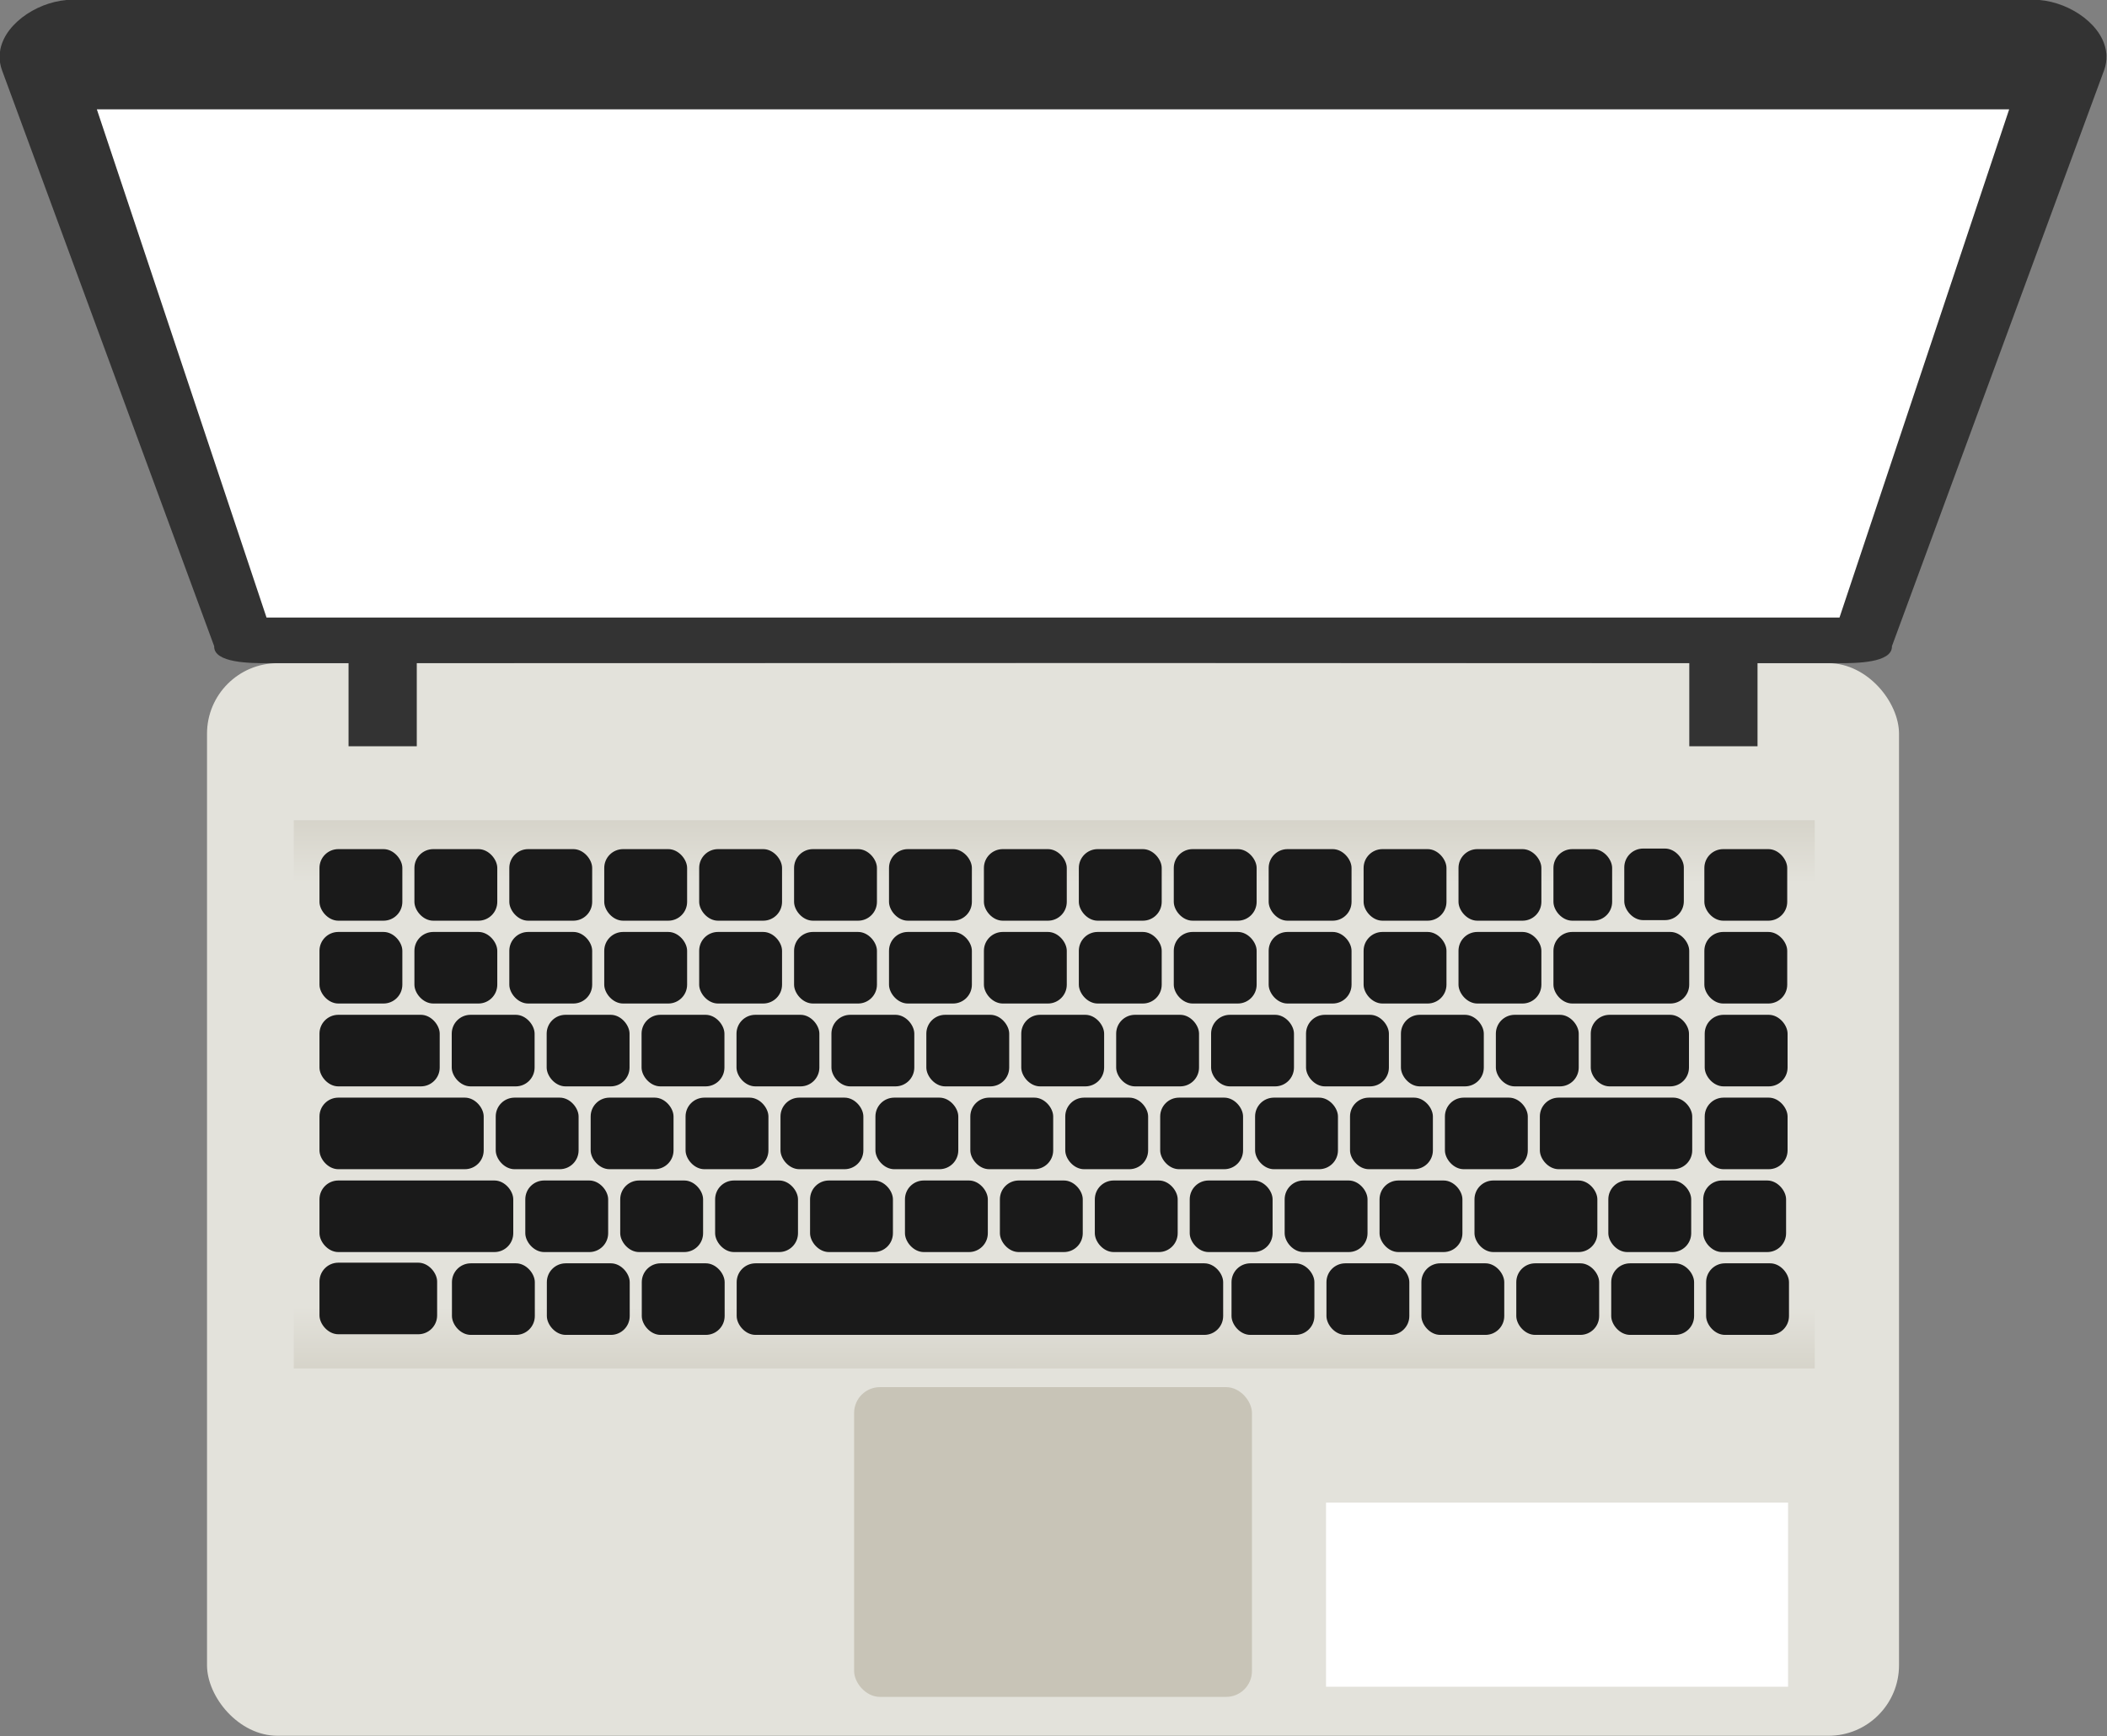
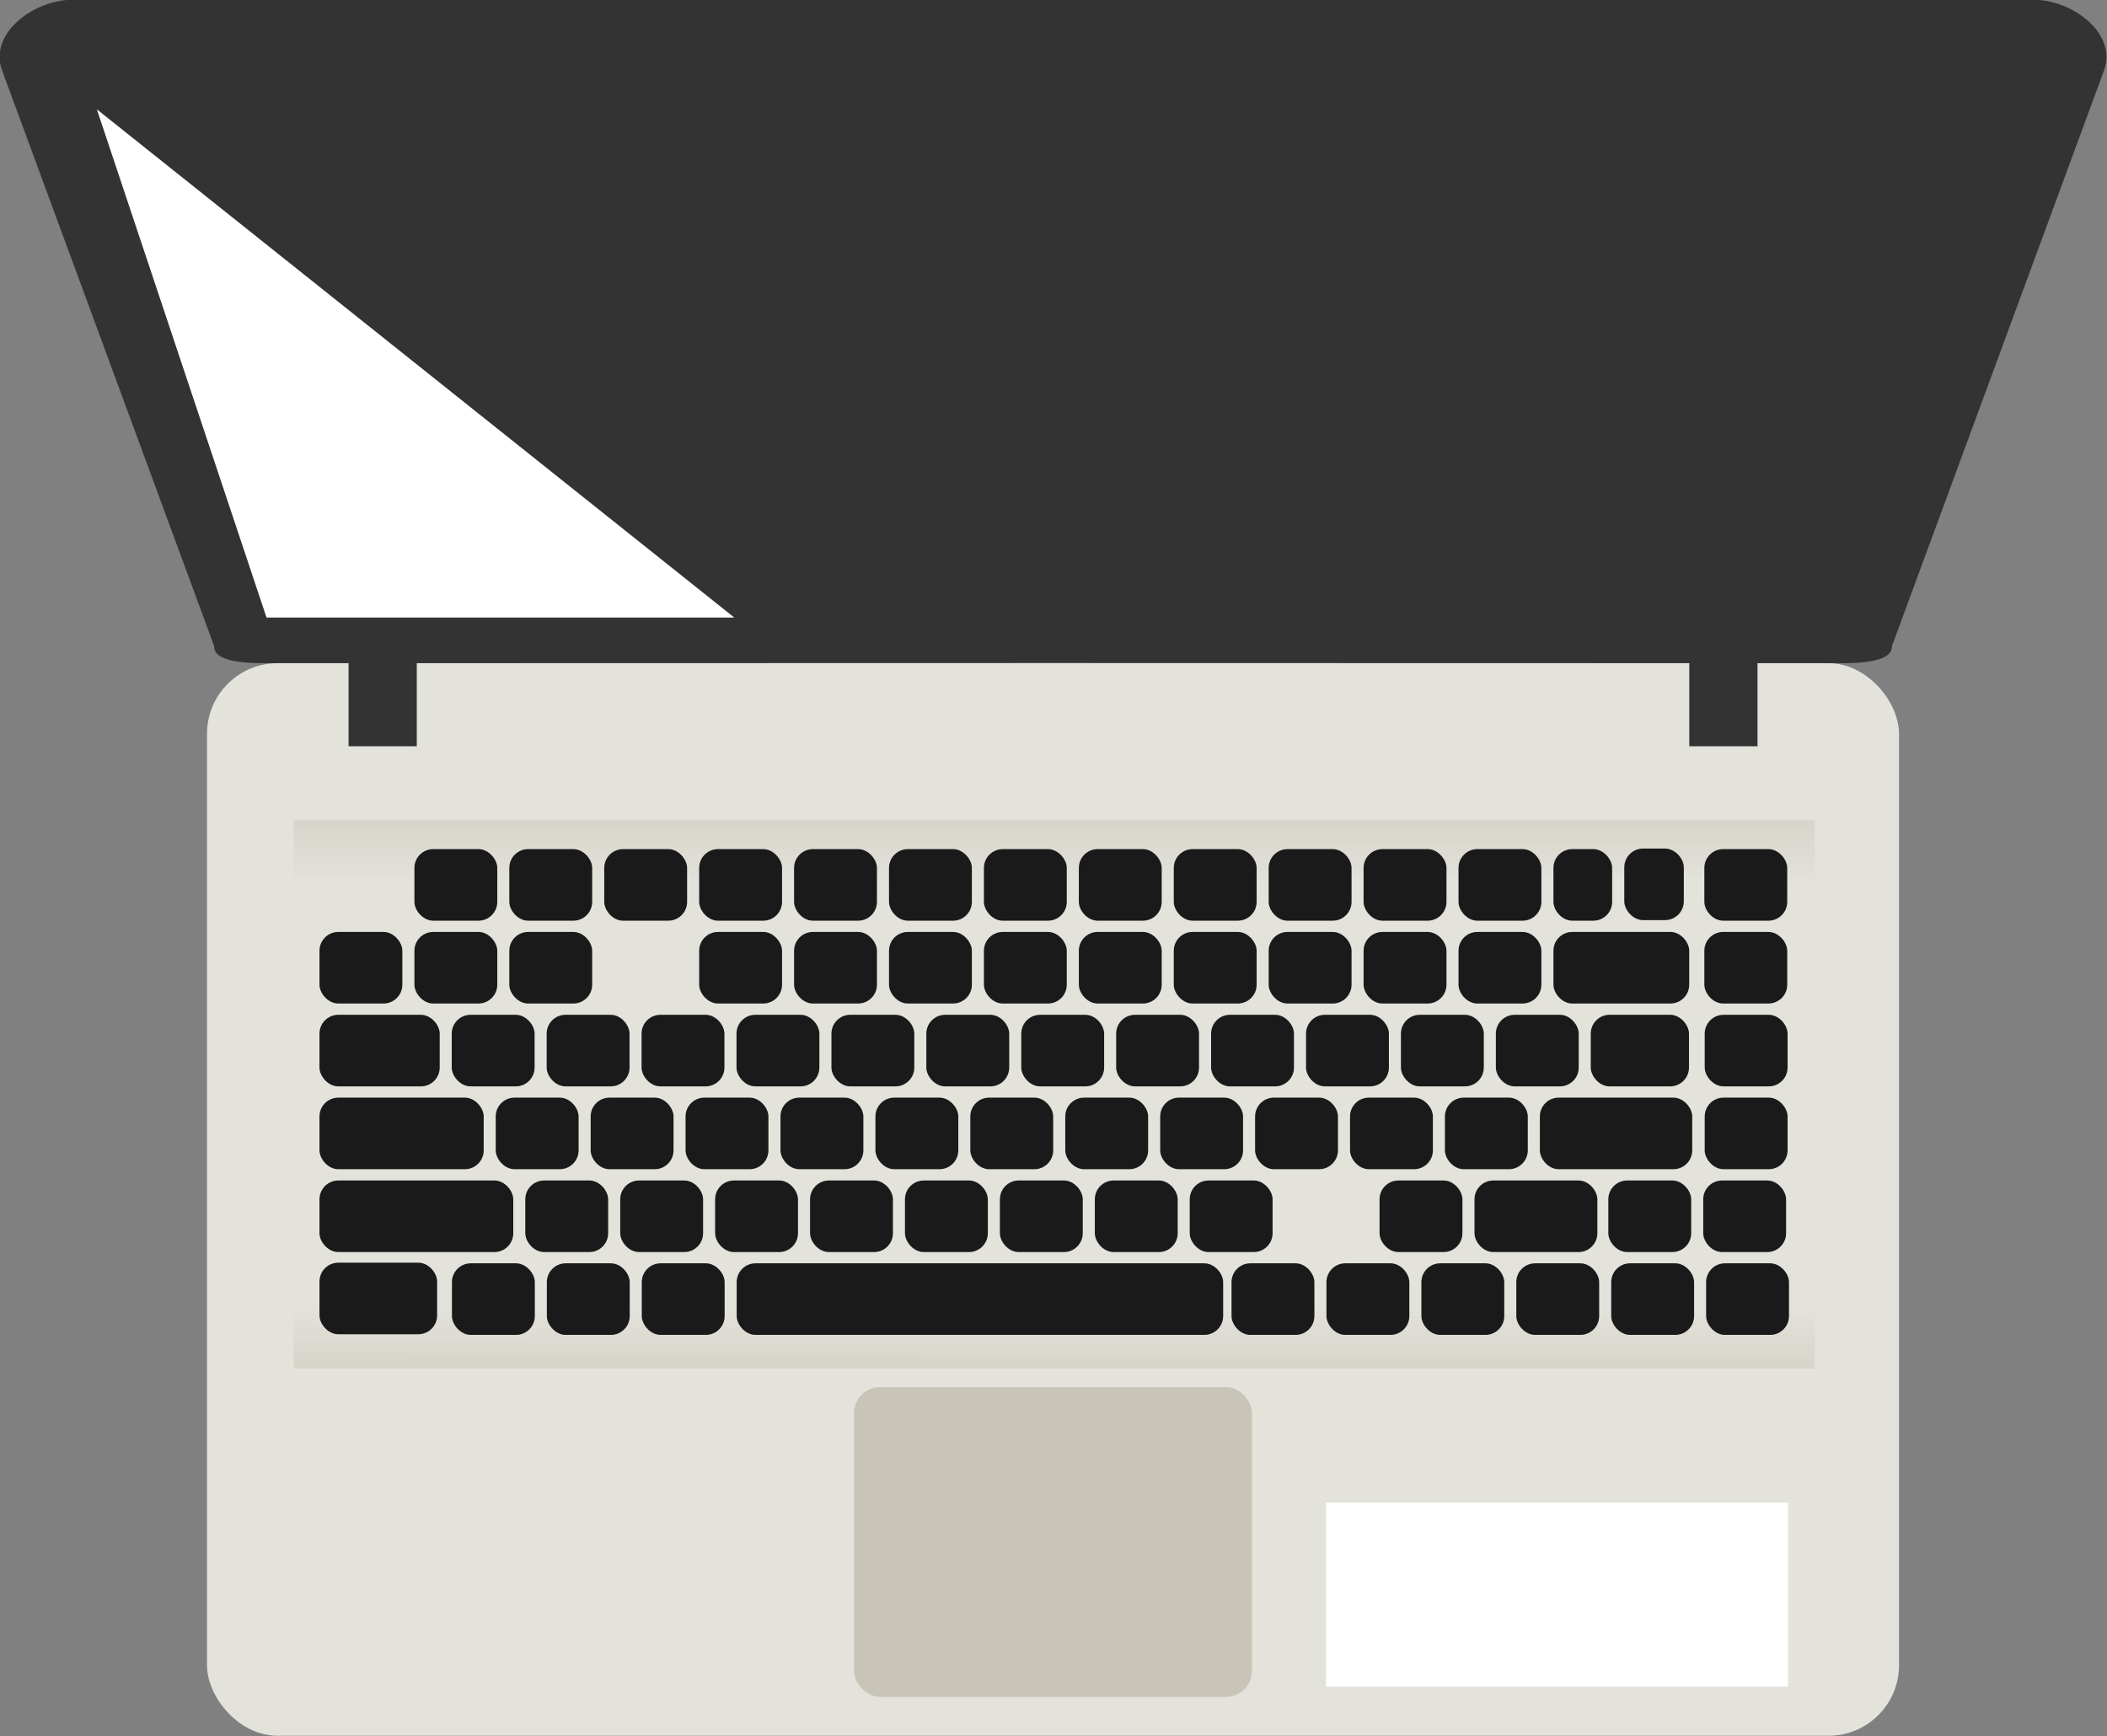
<svg xmlns="http://www.w3.org/2000/svg" xmlns:ns1="http://www.inkscape.org/namespaces/inkscape" xmlns:ns2="http://sodipodi.sourceforge.net/DTD/sodipodi-0.dtd" xmlns:xlink="http://www.w3.org/1999/xlink" width="146.865mm" height="121.032mm" viewBox="0 0 146.865 121.032" version="1.1" id="svg2665" ns1:version="0.92.2 (unknown)" ns2:docname="laptop.svg">
  <rect x="0" y="0" width="146.865" height="121.032" fill="#808080" stroke="none" />
  <defs id="defs2659">
    <linearGradient ns1:collect="always" xlink:href="#linearGradient1697" id="linearGradient1699" x1="178.125" y1="127.182" x2="178.12" y2="136.903" gradientUnits="userSpaceOnUse" spreadMethod="reflect" gradientTransform="translate(0.007)" />
    <linearGradient ns1:collect="always" id="linearGradient1697">
      <stop style="stop-color:#c8c4b7;stop-opacity:1" offset="0" id="stop1693" />
      <stop id="stop1707" offset="0.381" style="stop-color:#e3e2db;stop-opacity:1" />
      <stop style="stop-color:#e3e2db;stop-opacity:1" offset="1" id="stop1695" />
    </linearGradient>
  </defs>
  <ns2:namedview id="base" pagecolor="#ffffff" bordercolor="#666666" borderopacity="1.0" ns1:pageopacity="0.0" ns1:pageshadow="2" ns1:zoom="0.35" ns1:cx="-74.284303" ns1:cy="1.5784272" ns1:document-units="mm" ns1:current-layer="layer1" showgrid="false" fit-margin-top="0" fit-margin-left="0" fit-margin-right="0" fit-margin-bottom="0" ns1:window-width="1366" ns1:window-height="705" ns1:window-x="0" ns1:window-y="30" ns1:window-maximized="1" />
  <g ns1:label="Layer 1" ns1:groupmode="layer" id="layer1" transform="translate(-4.913,-28.219)">
    <g transform="matrix(2.459,0,0,2.459,-359.459,-232.116)" id="g2548">
      <rect rx="2" ry="2" y="124.671" x="154.047" height="30.407" width="47.962" id="rect1626" style="opacity:1;fill:#e3e2db;fill-opacity:1;stroke:none;stroke-width:0.678;stroke-miterlimit:4;stroke-dasharray:none;paint-order:markers stroke fill" />
      <path id="rect1636" d="m 150.235,105.863 c -0.889,0 -1.885,0.619 -2.045,1.401 -7.9e-4,0.003 -0.001,0.006 -0.002,0.009 -0.004,0.022 -0.006,0.045 -0.009,0.067 -0.006,0.036 -0.012,0.072 -0.01,0.107 -0.004,0.136 0.015,0.275 0.067,0.415 l 6.014,16.327 c -0.018,0.482 1.048,0.482 1.499,0.482 l 22.28,-0.01 22.28,0.01 c 0.451,2.1e-4 1.517,1.4e-4 1.499,-0.482 l 6.014,-16.327 c 0.052,-0.141 0.072,-0.28 0.067,-0.415 0.001,-0.037 -0.005,-0.075 -0.011,-0.113 -0.003,-0.019 -0.004,-0.038 -0.008,-0.057 -0.002,-0.006 -0.003,-0.011 -0.004,-0.017 -0.163,-0.78 -1.156,-1.397 -2.044,-1.397 h -0.169 -55.247 z" style="opacity:1;fill:#333333;fill-opacity:1;stroke:none;stroke-width:0.798;stroke-miterlimit:4;stroke-dasharray:none;paint-order:markers stroke fill" ns1:connector-curvature="0" />
      <g transform="translate(-0.027)" id="g1717">
        <rect style="opacity:1;fill:#333333;fill-opacity:1;stroke:none;stroke-width:0.55;stroke-miterlimit:4;stroke-dasharray:none;paint-order:markers stroke fill" id="rect1685" width="1.934" height="3.649" x="158.086" y="123.377" />
        <rect y="123.377" x="196.091" height="3.649" width="1.934" id="rect1689" style="opacity:1;fill:#333333;fill-opacity:1;stroke:none;stroke-width:0.55;stroke-miterlimit:4;stroke-dasharray:none;paint-order:markers stroke fill" />
      </g>
      <rect y="129.123" x="156.505" height="15.541" width="43.115" id="rect1691" style="opacity:1;fill:url(#linearGradient1699);fill-opacity:1;stroke:none;stroke-width:0.798;stroke-miterlimit:4;stroke-dasharray:none;paint-order:markers stroke fill" />
      <rect ry="0.732" y="145.194" x="172.39" height="8.781" width="11.277" id="rect1709" style="opacity:1;fill:#c8c4b7;fill-opacity:1;stroke:none;stroke-width:0.798;stroke-miterlimit:4;stroke-dasharray:none;paint-order:markers stroke fill" />
      <rect y="148.467" x="185.767" height="5.22" width="13.097" id="rect1713" style="opacity:1;fill:#ffffff;fill-opacity:1;stroke:none;stroke-width:0.798;stroke-miterlimit:4;stroke-dasharray:none;paint-order:markers stroke fill" />
      <g transform="translate(-0.763)" id="g2440">
        <rect style="opacity:1;fill:#1a1a1a;fill-opacity:1;stroke:none;stroke-width:1.021;stroke-miterlimit:4;stroke-dasharray:none;paint-order:markers stroke fill" id="rect1719" width="3.849" height="2.029" x="192.976" y="132.29" ry="0.534" />
        <rect ry="0.534" y="132.29" x="190.285" height="2.029" width="2.349" id="rect1725" style="opacity:1;fill:#1a1a1a;fill-opacity:1;stroke:none;stroke-width:0.798;stroke-miterlimit:4;stroke-dasharray:none;paint-order:markers stroke fill" />
        <rect style="opacity:1;fill:#1a1a1a;fill-opacity:1;stroke:none;stroke-width:0.798;stroke-miterlimit:4;stroke-dasharray:none;paint-order:markers stroke fill" id="rect1727" width="2.349" height="2.029" x="187.595" y="132.29" ry="0.534" />
        <rect ry="0.534" y="132.29" x="184.904" height="2.029" width="2.349" id="rect1729" style="opacity:1;fill:#1a1a1a;fill-opacity:1;stroke:none;stroke-width:0.798;stroke-miterlimit:4;stroke-dasharray:none;paint-order:markers stroke fill" />
        <rect style="opacity:1;fill:#1a1a1a;fill-opacity:1;stroke:none;stroke-width:0.798;stroke-miterlimit:4;stroke-dasharray:none;paint-order:markers stroke fill" id="rect1731" width="2.349" height="2.029" x="182.214" y="132.29" ry="0.534" />
        <rect ry="0.534" y="132.29" x="179.523" height="2.029" width="2.349" id="rect1733" style="opacity:1;fill:#1a1a1a;fill-opacity:1;stroke:none;stroke-width:0.798;stroke-miterlimit:4;stroke-dasharray:none;paint-order:markers stroke fill" />
        <rect style="opacity:1;fill:#1a1a1a;fill-opacity:1;stroke:none;stroke-width:0.798;stroke-miterlimit:4;stroke-dasharray:none;paint-order:markers stroke fill" id="rect1735" width="2.349" height="2.029" x="176.832" y="132.29" ry="0.534" />
        <rect ry="0.534" y="132.29" x="174.142" height="2.029" width="2.349" id="rect1737" style="opacity:1;fill:#1a1a1a;fill-opacity:1;stroke:none;stroke-width:0.798;stroke-miterlimit:4;stroke-dasharray:none;paint-order:markers stroke fill" />
        <rect style="opacity:1;fill:#1a1a1a;fill-opacity:1;stroke:none;stroke-width:0.798;stroke-miterlimit:4;stroke-dasharray:none;paint-order:markers stroke fill" id="rect1739" width="2.349" height="2.029" x="171.451" y="132.29" ry="0.534" />
        <rect ry="0.534" y="132.29" x="168.761" height="2.029" width="2.349" id="rect1741" style="opacity:1;fill:#1a1a1a;fill-opacity:1;stroke:none;stroke-width:0.798;stroke-miterlimit:4;stroke-dasharray:none;paint-order:markers stroke fill" />
-         <rect style="opacity:1;fill:#1a1a1a;fill-opacity:1;stroke:none;stroke-width:0.798;stroke-miterlimit:4;stroke-dasharray:none;paint-order:markers stroke fill" id="rect1743" width="2.349" height="2.029" x="166.07" y="132.29" ry="0.534" />
        <rect ry="0.534" y="132.29" x="163.379" height="2.029" width="2.349" id="rect1745" style="opacity:1;fill:#1a1a1a;fill-opacity:1;stroke:none;stroke-width:0.798;stroke-miterlimit:4;stroke-dasharray:none;paint-order:markers stroke fill" />
        <rect style="opacity:1;fill:#1a1a1a;fill-opacity:1;stroke:none;stroke-width:0.798;stroke-miterlimit:4;stroke-dasharray:none;paint-order:markers stroke fill" id="rect1747" width="2.349" height="2.029" x="160.689" y="132.29" ry="0.534" />
        <rect ry="0.534" y="132.29" x="157.998" height="2.029" width="2.349" id="rect1749" style="opacity:1;fill:#1a1a1a;fill-opacity:1;stroke:none;stroke-width:0.798;stroke-miterlimit:4;stroke-dasharray:none;paint-order:markers stroke fill" />
        <rect style="opacity:1;fill:#1a1a1a;fill-opacity:1;stroke:none;stroke-width:0.798;stroke-miterlimit:4;stroke-dasharray:none;paint-order:markers stroke fill" id="rect1751" width="2.349" height="2.029" x="197.254" y="132.29" ry="0.534" />
        <rect ry="0.534" y="134.639" x="194.034" height="2.029" width="2.784" id="rect1770" style="opacity:1;fill:#1a1a1a;fill-opacity:1;stroke:none;stroke-width:0.869;stroke-miterlimit:4;stroke-dasharray:none;paint-order:markers stroke fill" />
        <rect style="opacity:1;fill:#1a1a1a;fill-opacity:1;stroke:none;stroke-width:0.798;stroke-miterlimit:4;stroke-dasharray:none;paint-order:markers stroke fill" id="rect1772" width="2.349" height="2.029" x="191.344" y="134.639" ry="0.534" />
        <rect ry="0.534" y="134.639" x="188.653" height="2.029" width="2.349" id="rect1774" style="opacity:1;fill:#1a1a1a;fill-opacity:1;stroke:none;stroke-width:0.798;stroke-miterlimit:4;stroke-dasharray:none;paint-order:markers stroke fill" />
        <rect style="opacity:1;fill:#1a1a1a;fill-opacity:1;stroke:none;stroke-width:0.798;stroke-miterlimit:4;stroke-dasharray:none;paint-order:markers stroke fill" id="rect1776" width="2.349" height="2.029" x="185.963" y="134.639" ry="0.534" />
        <rect ry="0.534" y="134.639" x="183.272" height="2.029" width="2.349" id="rect1778" style="opacity:1;fill:#1a1a1a;fill-opacity:1;stroke:none;stroke-width:0.798;stroke-miterlimit:4;stroke-dasharray:none;paint-order:markers stroke fill" />
        <rect style="opacity:1;fill:#1a1a1a;fill-opacity:1;stroke:none;stroke-width:0.798;stroke-miterlimit:4;stroke-dasharray:none;paint-order:markers stroke fill" id="rect1780" width="2.349" height="2.029" x="180.581" y="134.639" ry="0.534" />
        <rect ry="0.534" y="134.639" x="177.891" height="2.029" width="2.349" id="rect1782" style="opacity:1;fill:#1a1a1a;fill-opacity:1;stroke:none;stroke-width:0.798;stroke-miterlimit:4;stroke-dasharray:none;paint-order:markers stroke fill" />
        <rect style="opacity:1;fill:#1a1a1a;fill-opacity:1;stroke:none;stroke-width:0.798;stroke-miterlimit:4;stroke-dasharray:none;paint-order:markers stroke fill" id="rect1784" width="2.349" height="2.029" x="175.2" y="134.639" ry="0.534" />
        <rect ry="0.534" y="134.639" x="172.51" height="2.029" width="2.349" id="rect1786" style="opacity:1;fill:#1a1a1a;fill-opacity:1;stroke:none;stroke-width:0.798;stroke-miterlimit:4;stroke-dasharray:none;paint-order:markers stroke fill" />
        <rect style="opacity:1;fill:#1a1a1a;fill-opacity:1;stroke:none;stroke-width:0.798;stroke-miterlimit:4;stroke-dasharray:none;paint-order:markers stroke fill" id="rect1788" width="2.349" height="2.029" x="169.819" y="134.639" ry="0.534" />
        <rect ry="0.534" y="134.639" x="167.128" height="2.029" width="2.349" id="rect1790" style="opacity:1;fill:#1a1a1a;fill-opacity:1;stroke:none;stroke-width:0.798;stroke-miterlimit:4;stroke-dasharray:none;paint-order:markers stroke fill" />
        <rect style="opacity:1;fill:#1a1a1a;fill-opacity:1;stroke:none;stroke-width:0.798;stroke-miterlimit:4;stroke-dasharray:none;paint-order:markers stroke fill" id="rect1792" width="2.349" height="2.029" x="164.438" y="134.639" ry="0.534" />
        <rect ry="0.534" y="134.639" x="161.747" height="2.029" width="2.349" id="rect1794" style="opacity:1;fill:#1a1a1a;fill-opacity:1;stroke:none;stroke-width:0.798;stroke-miterlimit:4;stroke-dasharray:none;paint-order:markers stroke fill" />
        <rect style="opacity:1;fill:#1a1a1a;fill-opacity:1;stroke:none;stroke-width:0.961;stroke-miterlimit:4;stroke-dasharray:none;paint-order:markers stroke fill" id="rect1796" width="3.408" height="2.029" x="157.998" y="134.639" ry="0.534" />
        <rect ry="0.534" y="134.639" x="197.264" height="2.029" width="2.349" id="rect1798" style="opacity:1;fill:#1a1a1a;fill-opacity:1;stroke:none;stroke-width:0.798;stroke-miterlimit:4;stroke-dasharray:none;paint-order:markers stroke fill" />
        <rect ry="0.534" y="136.987" x="192.591" height="2.029" width="4.319" id="rect1804" style="opacity:1;fill:#1a1a1a;fill-opacity:1;stroke:none;stroke-width:1.082;stroke-miterlimit:4;stroke-dasharray:none;paint-order:markers stroke fill" />
        <rect style="opacity:1;fill:#1a1a1a;fill-opacity:1;stroke:none;stroke-width:0.798;stroke-miterlimit:4;stroke-dasharray:none;paint-order:markers stroke fill" id="rect1806" width="2.349" height="2.029" x="189.9" y="136.987" ry="0.534" />
        <rect ry="0.534" y="136.987" x="187.21" height="2.029" width="2.349" id="rect1808" style="opacity:1;fill:#1a1a1a;fill-opacity:1;stroke:none;stroke-width:0.798;stroke-miterlimit:4;stroke-dasharray:none;paint-order:markers stroke fill" />
        <rect style="opacity:1;fill:#1a1a1a;fill-opacity:1;stroke:none;stroke-width:0.798;stroke-miterlimit:4;stroke-dasharray:none;paint-order:markers stroke fill" id="rect1810" width="2.349" height="2.029" x="184.519" y="136.987" ry="0.534" />
        <rect ry="0.534" y="136.987" x="181.829" height="2.029" width="2.349" id="rect1812" style="opacity:1;fill:#1a1a1a;fill-opacity:1;stroke:none;stroke-width:0.798;stroke-miterlimit:4;stroke-dasharray:none;paint-order:markers stroke fill" />
        <rect style="opacity:1;fill:#1a1a1a;fill-opacity:1;stroke:none;stroke-width:0.798;stroke-miterlimit:4;stroke-dasharray:none;paint-order:markers stroke fill" id="rect1814" width="2.349" height="2.029" x="179.138" y="136.987" ry="0.534" />
        <rect ry="0.534" y="136.987" x="176.447" height="2.029" width="2.349" id="rect1816" style="opacity:1;fill:#1a1a1a;fill-opacity:1;stroke:none;stroke-width:0.798;stroke-miterlimit:4;stroke-dasharray:none;paint-order:markers stroke fill" />
        <rect style="opacity:1;fill:#1a1a1a;fill-opacity:1;stroke:none;stroke-width:0.798;stroke-miterlimit:4;stroke-dasharray:none;paint-order:markers stroke fill" id="rect1818" width="2.349" height="2.029" x="173.757" y="136.987" ry="0.534" />
        <rect ry="0.534" y="136.987" x="171.066" height="2.029" width="2.349" id="rect1820" style="opacity:1;fill:#1a1a1a;fill-opacity:1;stroke:none;stroke-width:0.798;stroke-miterlimit:4;stroke-dasharray:none;paint-order:markers stroke fill" />
        <rect style="opacity:1;fill:#1a1a1a;fill-opacity:1;stroke:none;stroke-width:0.798;stroke-miterlimit:4;stroke-dasharray:none;paint-order:markers stroke fill" id="rect1822" width="2.349" height="2.029" x="168.375" y="136.987" ry="0.534" />
        <rect ry="0.534" y="136.987" x="165.685" height="2.029" width="2.349" id="rect1824" style="opacity:1;fill:#1a1a1a;fill-opacity:1;stroke:none;stroke-width:0.798;stroke-miterlimit:4;stroke-dasharray:none;paint-order:markers stroke fill" />
        <rect style="opacity:1;fill:#1a1a1a;fill-opacity:1;stroke:none;stroke-width:0.798;stroke-miterlimit:4;stroke-dasharray:none;paint-order:markers stroke fill" id="rect1826" width="2.349" height="2.029" x="162.994" y="136.987" ry="0.534" />
        <rect ry="0.534" y="136.987" x="157.998" height="2.029" width="4.655" id="rect1828" style="opacity:1;fill:#1a1a1a;fill-opacity:1;stroke:none;stroke-width:1.123;stroke-miterlimit:4;stroke-dasharray:none;paint-order:markers stroke fill" />
        <rect style="opacity:1;fill:#1a1a1a;fill-opacity:1;stroke:none;stroke-width:0.798;stroke-miterlimit:4;stroke-dasharray:none;paint-order:markers stroke fill" id="rect1830" width="2.349" height="2.029" x="197.264" y="136.987" ry="0.534" />
        <rect ry="0.534" y="139.336" x="194.532" height="2.029" width="2.349" id="rect1834" style="opacity:1;fill:#1a1a1a;fill-opacity:1;stroke:none;stroke-width:0.798;stroke-miterlimit:4;stroke-dasharray:none;paint-order:markers stroke fill" />
        <rect ry="0.534" y="139.336" x="190.738" height="2.029" width="3.483" id="rect1838" style="opacity:1;fill:#1a1a1a;fill-opacity:1;stroke:none;stroke-width:0.972;stroke-miterlimit:4;stroke-dasharray:none;paint-order:markers stroke fill" />
        <rect style="opacity:1;fill:#1a1a1a;fill-opacity:1;stroke:none;stroke-width:0.798;stroke-miterlimit:4;stroke-dasharray:none;paint-order:markers stroke fill" id="rect1840" width="2.349" height="2.029" x="188.047" y="139.336" ry="0.534" />
-         <rect ry="0.534" y="139.336" x="185.357" height="2.029" width="2.349" id="rect1842" style="opacity:1;fill:#1a1a1a;fill-opacity:1;stroke:none;stroke-width:0.798;stroke-miterlimit:4;stroke-dasharray:none;paint-order:markers stroke fill" />
        <rect style="opacity:1;fill:#1a1a1a;fill-opacity:1;stroke:none;stroke-width:0.798;stroke-miterlimit:4;stroke-dasharray:none;paint-order:markers stroke fill" id="rect1844" width="2.349" height="2.029" x="182.666" y="139.336" ry="0.534" />
        <rect ry="0.534" y="139.336" x="179.976" height="2.029" width="2.349" id="rect1846" style="opacity:1;fill:#1a1a1a;fill-opacity:1;stroke:none;stroke-width:0.798;stroke-miterlimit:4;stroke-dasharray:none;paint-order:markers stroke fill" />
        <rect style="opacity:1;fill:#1a1a1a;fill-opacity:1;stroke:none;stroke-width:0.798;stroke-miterlimit:4;stroke-dasharray:none;paint-order:markers stroke fill" id="rect1848" width="2.349" height="2.029" x="177.285" y="139.336" ry="0.534" />
        <rect ry="0.534" y="139.336" x="174.594" height="2.029" width="2.349" id="rect1850" style="opacity:1;fill:#1a1a1a;fill-opacity:1;stroke:none;stroke-width:0.798;stroke-miterlimit:4;stroke-dasharray:none;paint-order:markers stroke fill" />
        <rect style="opacity:1;fill:#1a1a1a;fill-opacity:1;stroke:none;stroke-width:0.798;stroke-miterlimit:4;stroke-dasharray:none;paint-order:markers stroke fill" id="rect1852" width="2.349" height="2.029" x="171.904" y="139.336" ry="0.534" />
        <rect ry="0.534" y="139.336" x="169.213" height="2.029" width="2.349" id="rect1854" style="opacity:1;fill:#1a1a1a;fill-opacity:1;stroke:none;stroke-width:0.798;stroke-miterlimit:4;stroke-dasharray:none;paint-order:markers stroke fill" />
        <rect style="opacity:1;fill:#1a1a1a;fill-opacity:1;stroke:none;stroke-width:0.798;stroke-miterlimit:4;stroke-dasharray:none;paint-order:markers stroke fill" id="rect1856" width="2.349" height="2.029" x="166.523" y="139.336" ry="0.534" />
        <rect ry="0.534" y="139.336" x="163.832" height="2.029" width="2.349" id="rect1858" style="opacity:1;fill:#1a1a1a;fill-opacity:1;stroke:none;stroke-width:0.798;stroke-miterlimit:4;stroke-dasharray:none;paint-order:markers stroke fill" />
        <rect style="opacity:1;fill:#1a1a1a;fill-opacity:1;stroke:none;stroke-width:1.22;stroke-miterlimit:4;stroke-dasharray:none;paint-order:markers stroke fill" id="rect1860" width="5.493" height="2.029" x="157.998" y="139.336" ry="0.534" />
        <rect ry="0.534" y="139.336" x="197.222" height="2.029" width="2.349" id="rect1862" style="opacity:1;fill:#1a1a1a;fill-opacity:1;stroke:none;stroke-width:0.798;stroke-miterlimit:4;stroke-dasharray:none;paint-order:markers stroke fill" />
        <rect style="opacity:1;fill:#1a1a1a;fill-opacity:1;stroke:none;stroke-width:0.798;stroke-miterlimit:4;stroke-dasharray:none;paint-order:markers stroke fill" id="rect1866" width="2.349" height="2.029" x="194.614" y="141.684" ry="0.534" />
        <rect ry="0.534" y="141.684" x="191.923" height="2.029" width="2.349" id="rect1868" style="opacity:1;fill:#1a1a1a;fill-opacity:1;stroke:none;stroke-width:0.798;stroke-miterlimit:4;stroke-dasharray:none;paint-order:markers stroke fill" />
        <rect style="opacity:1;fill:#1a1a1a;fill-opacity:1;stroke:none;stroke-width:0.798;stroke-miterlimit:4;stroke-dasharray:none;paint-order:markers stroke fill" id="rect1870" width="2.349" height="2.029" x="189.233" y="141.684" ry="0.534" />
        <rect ry="0.534" y="141.684" x="186.542" height="2.029" width="2.349" id="rect1872" style="opacity:1;fill:#1a1a1a;fill-opacity:1;stroke:none;stroke-width:0.798;stroke-miterlimit:4;stroke-dasharray:none;paint-order:markers stroke fill" />
        <rect style="opacity:1;fill:#1a1a1a;fill-opacity:1;stroke:none;stroke-width:0.798;stroke-miterlimit:4;stroke-dasharray:none;paint-order:markers stroke fill" id="rect1874" width="2.349" height="2.029" x="183.851" y="141.684" ry="0.534" />
        <rect style="opacity:1;fill:#1a1a1a;fill-opacity:1;stroke:none;stroke-width:1.933;stroke-miterlimit:4;stroke-dasharray:none;paint-order:markers stroke fill" id="rect1886" width="13.79" height="2.029" x="169.824" y="141.684" ry="0.534" />
        <rect ry="0.534" y="141.684" x="167.134" height="2.029" width="2.349" id="rect1888" style="opacity:1;fill:#1a1a1a;fill-opacity:1;stroke:none;stroke-width:0.798;stroke-miterlimit:4;stroke-dasharray:none;paint-order:markers stroke fill" />
        <rect style="opacity:1;fill:#1a1a1a;fill-opacity:1;stroke:none;stroke-width:0.798;stroke-miterlimit:4;stroke-dasharray:none;paint-order:markers stroke fill" id="rect1890" width="2.349" height="2.029" x="164.443" y="141.684" ry="0.534" />
        <rect ry="0.534" y="141.684" x="161.753" height="2.029" width="2.349" id="rect1892" style="opacity:1;fill:#1a1a1a;fill-opacity:1;stroke:none;stroke-width:0.798;stroke-miterlimit:4;stroke-dasharray:none;paint-order:markers stroke fill" />
        <rect style="opacity:1;fill:#1a1a1a;fill-opacity:1;stroke:none;stroke-width:0.798;stroke-miterlimit:4;stroke-dasharray:none;paint-order:markers stroke fill" id="rect1894" width="2.349" height="2.029" x="197.304" y="141.684" ry="0.534" />
        <rect ry="0.534" y="129.942" x="192.976" height="2.029" width="1.664" id="rect1930" style="opacity:1;fill:#1a1a1a;fill-opacity:1;stroke:none;stroke-width:0.672;stroke-miterlimit:4;stroke-dasharray:none;paint-order:markers stroke fill" />
        <rect style="opacity:1;fill:#1a1a1a;fill-opacity:1;stroke:none;stroke-width:0.798;stroke-miterlimit:4;stroke-dasharray:none;paint-order:markers stroke fill" id="rect1932" width="2.349" height="2.029" x="190.285" y="129.942" ry="0.534" />
        <rect ry="0.534" y="129.942" x="187.595" height="2.029" width="2.349" id="rect1934" style="opacity:1;fill:#1a1a1a;fill-opacity:1;stroke:none;stroke-width:0.798;stroke-miterlimit:4;stroke-dasharray:none;paint-order:markers stroke fill" />
        <rect style="opacity:1;fill:#1a1a1a;fill-opacity:1;stroke:none;stroke-width:0.798;stroke-miterlimit:4;stroke-dasharray:none;paint-order:markers stroke fill" id="rect1936" width="2.349" height="2.029" x="184.904" y="129.942" ry="0.534" />
        <rect ry="0.534" y="129.942" x="182.214" height="2.029" width="2.349" id="rect1938" style="opacity:1;fill:#1a1a1a;fill-opacity:1;stroke:none;stroke-width:0.798;stroke-miterlimit:4;stroke-dasharray:none;paint-order:markers stroke fill" />
        <rect style="opacity:1;fill:#1a1a1a;fill-opacity:1;stroke:none;stroke-width:0.798;stroke-miterlimit:4;stroke-dasharray:none;paint-order:markers stroke fill" id="rect1940" width="2.349" height="2.029" x="179.523" y="129.942" ry="0.534" />
        <rect ry="0.534" y="129.942" x="176.832" height="2.029" width="2.349" id="rect1942" style="opacity:1;fill:#1a1a1a;fill-opacity:1;stroke:none;stroke-width:0.798;stroke-miterlimit:4;stroke-dasharray:none;paint-order:markers stroke fill" />
        <rect style="opacity:1;fill:#1a1a1a;fill-opacity:1;stroke:none;stroke-width:0.798;stroke-miterlimit:4;stroke-dasharray:none;paint-order:markers stroke fill" id="rect1944" width="2.349" height="2.029" x="174.142" y="129.942" ry="0.534" />
        <rect ry="0.534" y="129.942" x="171.451" height="2.029" width="2.349" id="rect1946" style="opacity:1;fill:#1a1a1a;fill-opacity:1;stroke:none;stroke-width:0.798;stroke-miterlimit:4;stroke-dasharray:none;paint-order:markers stroke fill" />
        <rect style="opacity:1;fill:#1a1a1a;fill-opacity:1;stroke:none;stroke-width:0.798;stroke-miterlimit:4;stroke-dasharray:none;paint-order:markers stroke fill" id="rect1948" width="2.349" height="2.029" x="168.761" y="129.942" ry="0.534" />
        <rect ry="0.534" y="129.942" x="166.07" height="2.029" width="2.349" id="rect1950" style="opacity:1;fill:#1a1a1a;fill-opacity:1;stroke:none;stroke-width:0.798;stroke-miterlimit:4;stroke-dasharray:none;paint-order:markers stroke fill" />
        <rect style="opacity:1;fill:#1a1a1a;fill-opacity:1;stroke:none;stroke-width:0.798;stroke-miterlimit:4;stroke-dasharray:none;paint-order:markers stroke fill" id="rect1952" width="2.349" height="2.029" x="163.379" y="129.942" ry="0.534" />
        <rect ry="0.534" y="129.942" x="160.689" height="2.029" width="2.349" id="rect1954" style="opacity:1;fill:#1a1a1a;fill-opacity:1;stroke:none;stroke-width:0.798;stroke-miterlimit:4;stroke-dasharray:none;paint-order:markers stroke fill" />
-         <rect style="opacity:1;fill:#1a1a1a;fill-opacity:1;stroke:none;stroke-width:0.798;stroke-miterlimit:4;stroke-dasharray:none;paint-order:markers stroke fill" id="rect1956" width="2.349" height="2.029" x="157.998" y="129.942" ry="0.534" />
        <rect ry="0.534" y="129.942" x="197.254" height="2.029" width="2.349" id="rect1958" style="opacity:1;fill:#1a1a1a;fill-opacity:1;stroke:none;stroke-width:0.798;stroke-miterlimit:4;stroke-dasharray:none;paint-order:markers stroke fill" />
        <rect style="opacity:1;fill:#1a1a1a;fill-opacity:1;stroke:none;stroke-width:0.951;stroke-miterlimit:4;stroke-dasharray:none;paint-order:markers stroke fill" id="rect2306" width="3.335" height="2.029" x="157.998" y="141.666" ry="0.534" />
        <rect style="opacity:1;fill:#1a1a1a;fill-opacity:1;stroke:none;stroke-width:0.676;stroke-miterlimit:4;stroke-dasharray:none;paint-order:markers stroke fill" id="rect2353" width="1.688" height="2.029" x="194.984" y="129.926" ry="0.534" />
      </g>
-       <path ns1:connector-curvature="0" id="path2444" d="m 150.924,108.969 4.81,14.408 h 20.149 4.29 20.149 l 4.81,-14.408 h -22.879 -8.45 z" style="fill:#ffffff;stroke:none;stroke-width:0.265px;stroke-linecap:butt;stroke-linejoin:miter;stroke-opacity:1" />
+       <path ns1:connector-curvature="0" id="path2444" d="m 150.924,108.969 4.81,14.408 h 20.149 4.29 20.149 h -22.879 -8.45 z" style="fill:#ffffff;stroke:none;stroke-width:0.265px;stroke-linecap:butt;stroke-linejoin:miter;stroke-opacity:1" />
    </g>
  </g>
</svg>